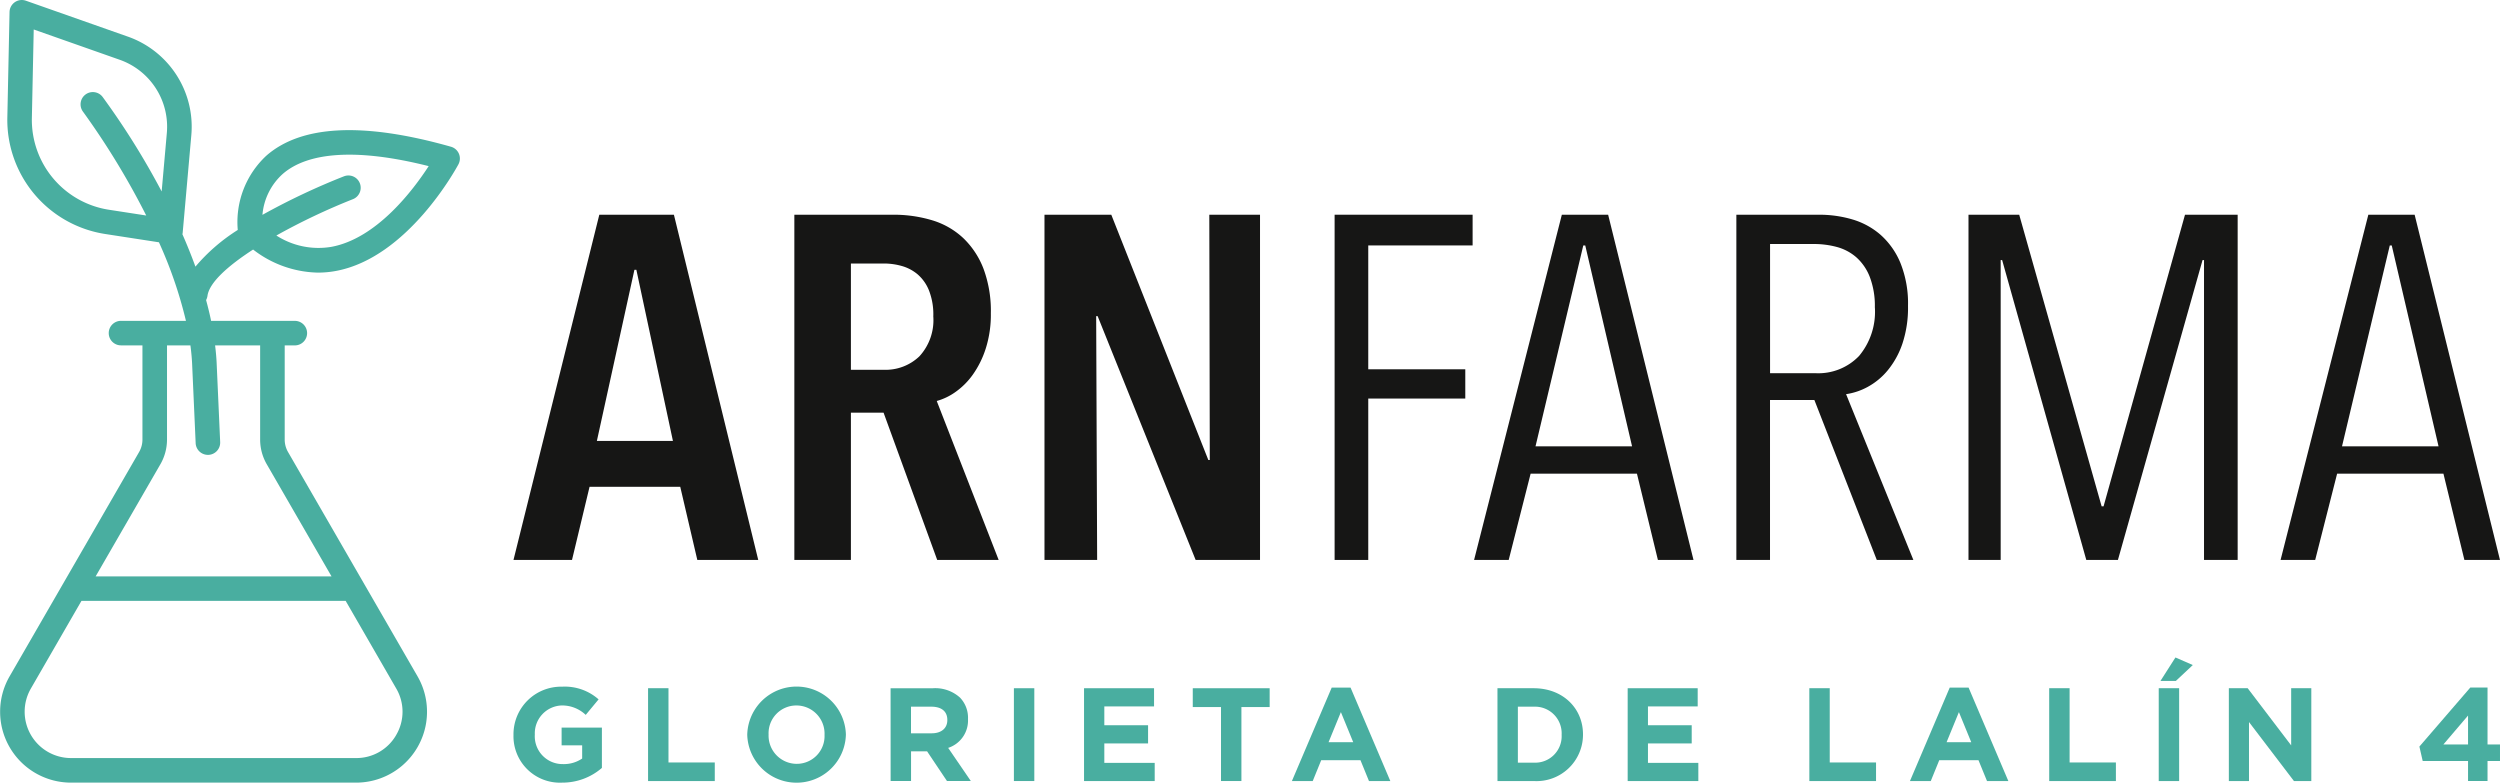
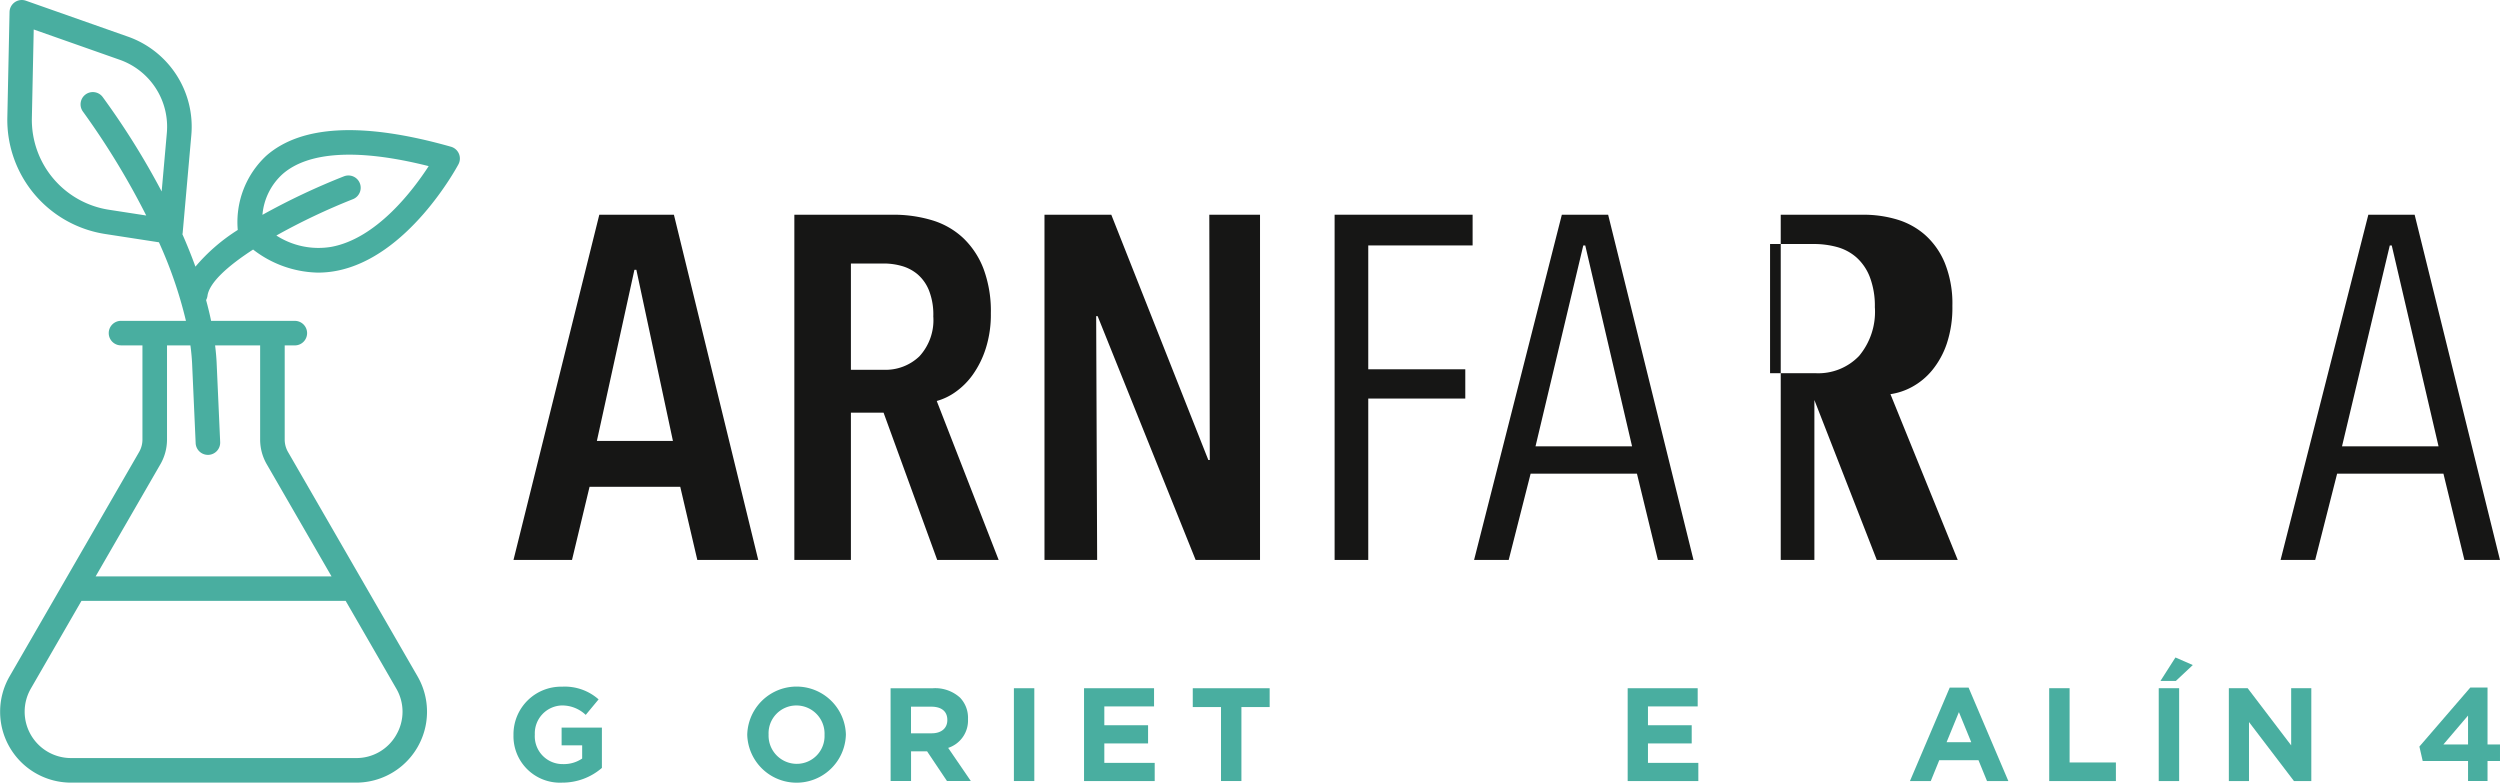
<svg xmlns="http://www.w3.org/2000/svg" width="302.377" height="94.659" viewBox="0 0 302.377 94.659">
  <defs>
    <clipPath id="clip-path">
      <rect id="Rectángulo_4696" data-name="Rectángulo 4696" width="302.376" height="94.659" transform="translate(0 0)" fill="none" />
    </clipPath>
  </defs>
  <g id="Grupo_11457" data-name="Grupo 11457" transform="translate(0 0)">
    <path id="Trazado_13594" data-name="Trazado 13594" d="M84.341,67.726,82.277,58.88H71.307l-2.123,8.846H62.107l10.38-41.755H81.51l10.2,41.755ZM76.969,32.635h-.236l-4.541,20.7h9.2Z" fill="#161615" />
    <g id="Grupo_11456" data-name="Grupo 11456">
      <g id="Grupo_11455" data-name="Grupo 11455" clip-path="url(#clip-path)">
        <path id="Trazado_13595" data-name="Trazado 13595" d="M113.357,67.727,106.87,49.916h-3.952V67.727H96.077V25.971h11.914a16.078,16.078,0,0,1,4.777.678,9.469,9.469,0,0,1,3.744,2.153,10.145,10.145,0,0,1,2.448,3.715,14.636,14.636,0,0,1,.884,5.367,13.507,13.507,0,0,1-.619,4.276,11.5,11.5,0,0,1-1.563,3.155,8.792,8.792,0,0,1-2.094,2.094A7.254,7.254,0,0,1,113.3,48.5l7.489,19.227Zm-.472-29.489a7.974,7.974,0,0,0-.531-3.126,5.056,5.056,0,0,0-1.386-1.946,5.147,5.147,0,0,0-1.916-1,7.93,7.93,0,0,0-2.124-.294h-4.01V44.726h4.01A5.905,5.905,0,0,0,111.2,43.1a6.461,6.461,0,0,0,1.681-4.866" fill="#161615" />
        <path id="Trazado_13596" data-name="Trazado 13596" d="M144.614,67.727,132.76,38.238h-.177l.118,29.489h-6.37V25.971h8.08l11.737,29.666h.176l-.058-29.666H152.4V67.727Z" fill="#161615" />
        <path id="Trazado_13597" data-name="Trazado 13597" d="M165.492,29.686v14.98h11.736v3.539H165.492V67.726h-4.07V25.97h16.691v3.716Z" fill="#161615" />
        <path id="Trazado_13598" data-name="Trazado 13598" d="M200.525,67.726l-2.536-10.439H185.131l-2.653,10.439h-4.187L188.906,25.97h5.6L204.83,67.726Zm-8.788-38.04H191.5l-5.779,24.3H197.4Z" fill="#161615" />
-         <path id="Trazado_13599" data-name="Trazado 13599" d="M227,67.727l-7.549-19.345h-5.367V67.727h-4.07V25.971h10.026a14.1,14.1,0,0,1,3.981.561,9.1,9.1,0,0,1,3.422,1.857,9.279,9.279,0,0,1,2.417,3.421,13.126,13.126,0,0,1,.915,5.19,13.73,13.73,0,0,1-.679,4.57,10.25,10.25,0,0,1-1.769,3.215,8.234,8.234,0,0,1-2.418,2.005,7.825,7.825,0,0,1-2.625.885l8.14,20.052Zm-.236-30.521a9.806,9.806,0,0,0-.619-3.73A6.157,6.157,0,0,0,224.5,31.1a5.95,5.95,0,0,0-2.359-1.235,10.684,10.684,0,0,0-2.743-.352h-5.308V45.138h5.485a6.816,6.816,0,0,0,5.279-2.084,8.329,8.329,0,0,0,1.916-5.848" fill="#161615" />
-         <path id="Trazado_13600" data-name="Trazado 13600" d="M266.577,67.727V31.456H266.4L256.164,67.727h-3.825L242.161,31.456h-.177V67.727h-3.893V25.971h6.134l9.967,35.268h.236l9.849-35.268h6.37V67.727Z" fill="#161615" />
+         <path id="Trazado_13599" data-name="Trazado 13599" d="M227,67.727l-7.549-19.345V67.727h-4.07V25.971h10.026a14.1,14.1,0,0,1,3.981.561,9.1,9.1,0,0,1,3.422,1.857,9.279,9.279,0,0,1,2.417,3.421,13.126,13.126,0,0,1,.915,5.19,13.73,13.73,0,0,1-.679,4.57,10.25,10.25,0,0,1-1.769,3.215,8.234,8.234,0,0,1-2.418,2.005,7.825,7.825,0,0,1-2.625.885l8.14,20.052Zm-.236-30.521a9.806,9.806,0,0,0-.619-3.73A6.157,6.157,0,0,0,224.5,31.1a5.95,5.95,0,0,0-2.359-1.235,10.684,10.684,0,0,0-2.743-.352h-5.308V45.138h5.485a6.816,6.816,0,0,0,5.279-2.084,8.329,8.329,0,0,0,1.916-5.848" fill="#161615" />
        <path id="Trazado_13601" data-name="Trazado 13601" d="M298.071,67.726l-2.536-10.439H282.677l-2.653,10.439h-4.187L286.452,25.97h5.6l10.321,41.756Zm-8.788-38.04h-.236l-5.779,24.3h11.677Z" fill="#161615" />
        <path id="Trazado_13602" data-name="Trazado 13602" d="M62.106,88.887v-.033a5.763,5.763,0,0,1,5.886-5.8A6.16,6.16,0,0,1,72.4,84.59l-1.556,1.876a4.133,4.133,0,0,0-2.934-1.139,3.372,3.372,0,0,0-3.223,3.5v.031a3.362,3.362,0,0,0,3.4,3.56,3.942,3.942,0,0,0,2.326-.673v-1.6H67.927V88H72.8V92.88a7.284,7.284,0,0,1-4.793,1.779,5.619,5.619,0,0,1-5.9-5.772" fill="#49aea0" />
-         <path id="Trazado_13603" data-name="Trazado 13603" d="M78.384,83.242h2.469v8.98h5.6v2.245H78.384Z" fill="#49aea0" />
        <path id="Trazado_13604" data-name="Trazado 13604" d="M90.38,88.887v-.033a5.968,5.968,0,0,1,11.931-.031v.031a5.968,5.968,0,0,1-11.931.033m9.349,0v-.033a3.41,3.41,0,0,0-3.4-3.527,3.359,3.359,0,0,0-3.368,3.5v.031a3.412,3.412,0,0,0,3.4,3.529,3.357,3.357,0,0,0,3.367-3.5" fill="#49aea0" />
        <path id="Trazado_13605" data-name="Trazado 13605" d="M107.716,83.243h5.132a4.465,4.465,0,0,1,3.271,1.139,3.515,3.515,0,0,1,.962,2.564v.033a3.485,3.485,0,0,1-2.4,3.479l2.742,4.008h-2.885l-2.406-3.591h-1.941v3.591h-2.47Zm4.972,5.451c1.2,0,1.891-.642,1.891-1.588v-.032c0-1.058-.737-1.6-1.939-1.6h-2.454v3.223Z" fill="#49aea0" />
        <rect id="Rectángulo_4695" data-name="Rectángulo 4695" width="2.469" height="11.225" transform="translate(122.632 83.242)" fill="#49aea0" />
        <path id="Trazado_13606" data-name="Trazado 13606" d="M131.115,83.242h8.468v2.2h-6.014v2.277h5.291v2.2h-5.291V92.27h6.093v2.2h-8.547Z" fill="#49aea0" />
        <path id="Trazado_13607" data-name="Trazado 13607" d="M147.681,85.519h-3.415V83.243h9.3v2.276H150.15v8.947h-2.469Z" fill="#49aea0" />
-         <path id="Trazado_13608" data-name="Trazado 13608" d="M161.073,83.162h2.276l4.811,11.305h-2.581l-1.027-2.518H159.8l-1.025,2.518h-2.518Zm2.6,6.606-1.491-3.639-1.491,3.639Z" fill="#49aea0" />
-         <path id="Trazado_13609" data-name="Trazado 13609" d="M181.119,83.242H185.5c3.527,0,5.965,2.421,5.965,5.581v.031a5.62,5.62,0,0,1-5.965,5.613h-4.378Zm4.378,9a3.2,3.2,0,0,0,3.384-3.351v-.033a3.223,3.223,0,0,0-3.384-3.382h-1.909v6.766Z" fill="#49aea0" />
        <path id="Trazado_13610" data-name="Trazado 13610" d="M196.868,83.242h8.468v2.2h-6.014v2.277h5.291v2.2h-5.291V92.27h6.093v2.2h-8.547Z" fill="#49aea0" />
-         <path id="Trazado_13611" data-name="Trazado 13611" d="M218.839,83.242h2.469v8.98h5.6v2.245h-8.066Z" fill="#49aea0" />
        <path id="Trazado_13612" data-name="Trazado 13612" d="M235.823,83.162H238.1l4.811,11.305h-2.581L239.3,91.949h-4.747l-1.025,2.518h-2.518Zm2.6,6.606-1.491-3.639-1.491,3.639Z" fill="#49aea0" />
        <path id="Trazado_13613" data-name="Trazado 13613" d="M247.851,83.242h2.469v8.98h5.6v2.245h-8.066Z" fill="#49aea0" />
        <path id="Trazado_13614" data-name="Trazado 13614" d="M261.1,83.242h2.469V94.467H261.1Zm2.021-3.72,2.1.915-2.052,1.924h-1.86Z" fill="#49aea0" />
        <path id="Trazado_13615" data-name="Trazado 13615" d="M269.581,83.242h2.278l5.26,6.911V83.242h2.436V94.467h-2.1l-5.436-7.135v7.135h-2.438Z" fill="#49aea0" />
        <path id="Trazado_13616" data-name="Trazado 13616" d="M298.512,92.046h-5.484l-.4-1.748,6.157-7.137h2.084v6.88h1.507v2h-1.507v2.421h-2.357Zm0-2v-3.5l-2.984,3.5Z" fill="#49aea0" />
        <path id="Trazado_13617" data-name="Trazado 13617" d="M30.611,30.181a13.185,13.185,0,0,0,7.84,2.792,11.892,11.892,0,0,0,2.173-.2c8.716-1.613,14.579-12.444,14.825-12.9a1.484,1.484,0,0,0-.905-2.126c-10.584-3-18.095-2.634-22.336,1.089a10.972,10.972,0,0,0-3.451,8.978,22.161,22.161,0,0,0-5.12,4.437c-.484-1.334-1.014-2.645-1.575-3.921a1.443,1.443,0,0,0,.033-.174l1.045-11.8A11.55,11.55,0,0,0,15.467,4.43L3.13.085A1.484,1.484,0,0,0,1.154,1.454L.887,14.237a13.973,13.973,0,0,0,11.8,14.06l6.538,1.009a52.011,52.011,0,0,1,3.265,9.5H14.674a1.484,1.484,0,1,0,0,2.967h2.555V53.165a3.006,3.006,0,0,1-.4,1.5L1.163,81.8A8.573,8.573,0,0,0,8.588,94.659H43.072A8.573,8.573,0,0,0,50.5,81.8L34.835,54.666a3,3,0,0,1-.4-1.5V41.776h1.186a1.484,1.484,0,1,0,0-2.967H25.534c-.174-.84-.38-1.68-.607-2.517a1.469,1.469,0,0,0,.167-.508c.217-1.606,2.469-3.623,5.517-5.6m3.582-9.142c3.161-2.752,9.243-3.071,17.656-.948-1.879,2.9-6.286,8.752-11.773,9.763a9.388,9.388,0,0,1-6.649-1.371,77.434,77.434,0,0,1,9.288-4.407,1.485,1.485,0,0,0-1.082-2.765,82.766,82.766,0,0,0-9.89,4.671,7.492,7.492,0,0,1,2.45-4.943M47.927,88.888a5.546,5.546,0,0,1-4.855,2.8H8.588a5.607,5.607,0,0,1-4.854-8.41l6.118-10.6H41.809l6.118,10.6a5.551,5.551,0,0,1,0,5.606M31.464,41.776V53.165a5.966,5.966,0,0,0,.8,2.985L40.1,69.717H11.566L19.4,56.151a5.993,5.993,0,0,0,.8-2.986V41.776h2.831c.114.854.189,1.7.219,2.537l.415,9.287a1.484,1.484,0,0,0,1.482,1.417h.067a1.484,1.484,0,0,0,1.416-1.549l-.414-9.272c-.028-.8-.1-1.608-.2-2.419ZM13.142,25.364A11,11,0,0,1,3.854,14.3L4.079,3.565l10.4,3.664a8.585,8.585,0,0,1,5.7,8.86l-.626,7.068a92.573,92.573,0,0,0-7.139-11.429,1.484,1.484,0,0,0-2.37,1.787,92.864,92.864,0,0,1,7.643,12.551Z" fill="#49aea0" />
      </g>
    </g>
  </g>
</svg>